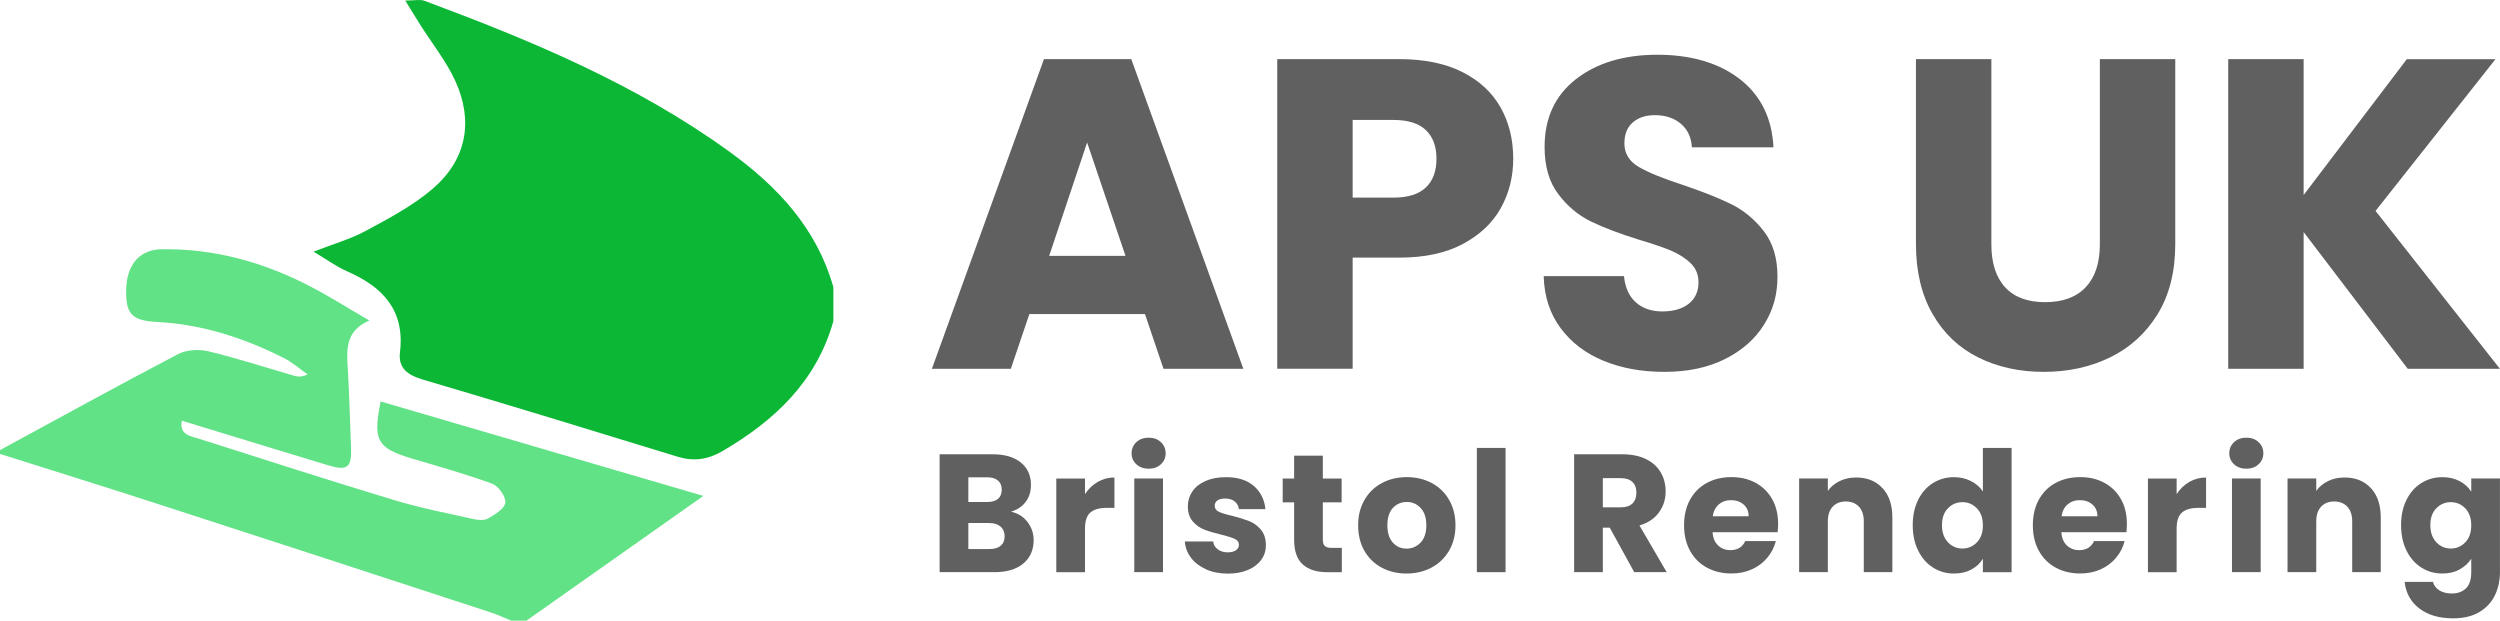
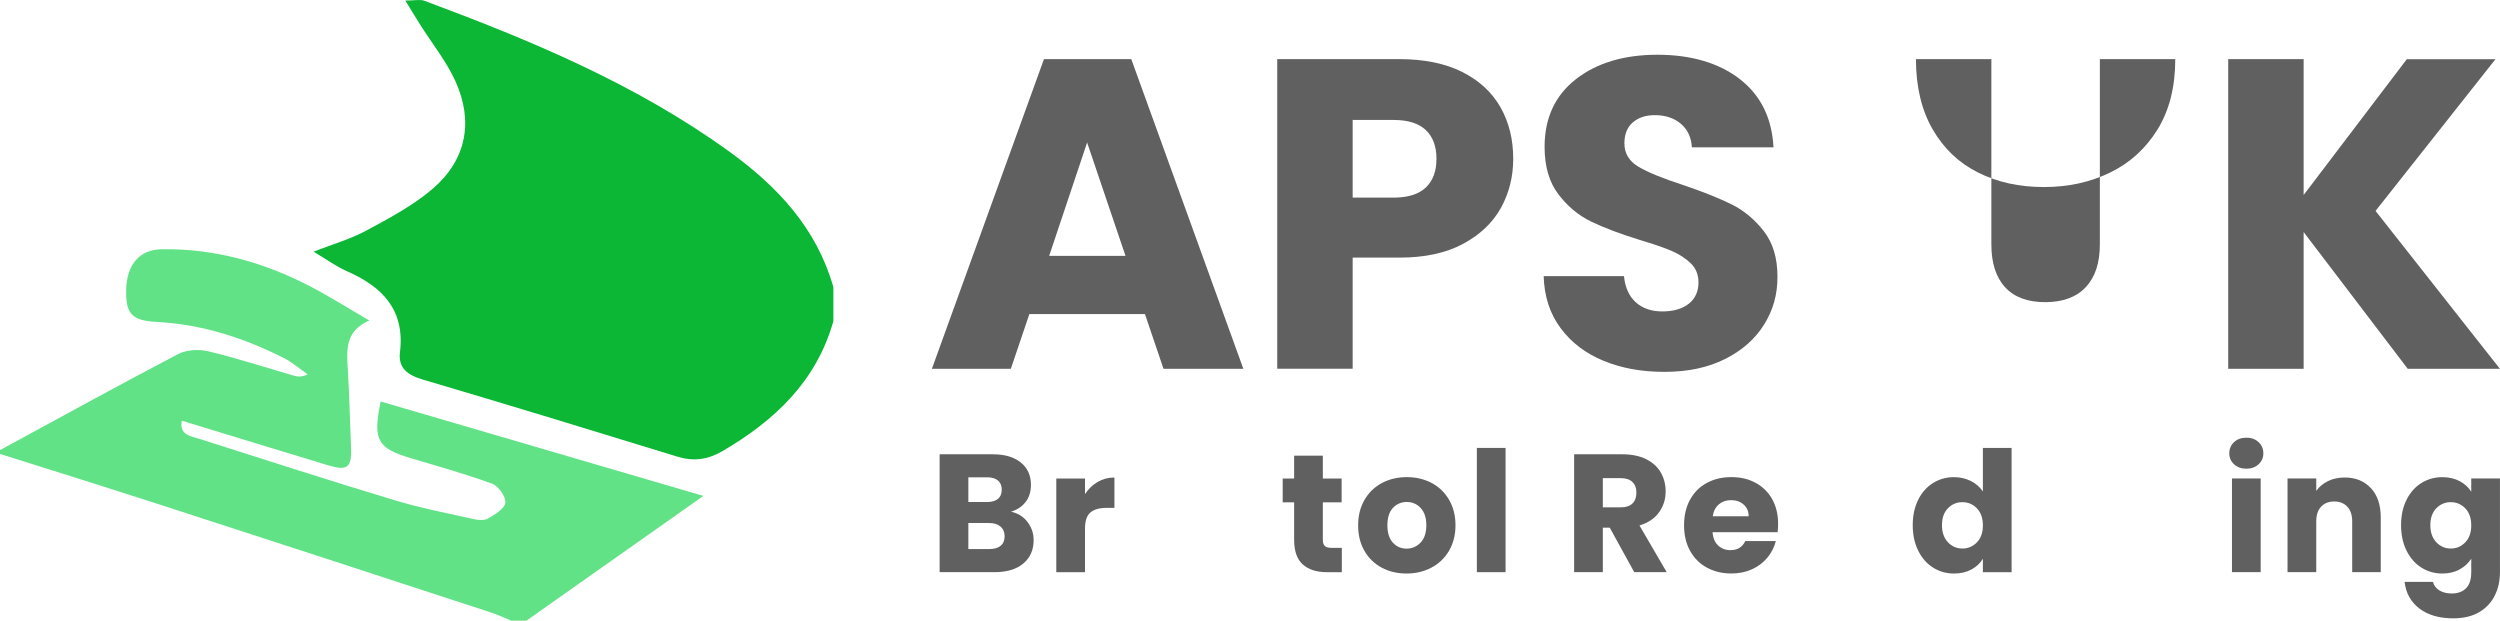
<svg xmlns="http://www.w3.org/2000/svg" id="Layer_2" viewBox="0 0 660 163.85">
  <defs>
    <style>.cls-1{fill:#0bb734;}.cls-2{fill:#61e286;}.cls-3{fill:#606060;}</style>
  </defs>
  <g id="Layer_1-2">
    <path class="cls-1" d="M220,84.81c-4.49,15.93-15.52,26.24-29.28,34.29-3.85,2.25-7.61,2.77-11.91,1.45-22.4-6.89-44.81-13.74-67.28-20.37-3.94-1.16-6.44-3.04-5.94-7.17,1.36-11.17-4.59-17.27-13.96-21.39-2.85-1.25-5.42-3.14-8.86-5.18,5.13-2,9.72-3.29,13.81-5.5,6.1-3.3,12.41-6.61,17.63-11.09,8.91-7.63,10.88-17.77,5.99-28.48-2.39-5.22-6.1-9.84-9.2-14.74-1.18-1.86-2.32-3.76-4-6.48,2.53,0,3.92-.36,5.02,.05,28.27,10.51,56.04,22.08,80.68,39.94,12.63,9.16,22.92,20.16,27.31,35.67v9Z" />
    <path class="cls-2" d="M0,118.83c15.64-8.49,31.22-17.08,46.98-25.33,2.23-1.17,5.52-1.36,8.02-.76,7.59,1.82,15.04,4.26,22.55,6.43,1.03,.3,2.12,.4,3.68-.33-2.12-1.47-4.09-3.21-6.37-4.36-10.5-5.28-21.5-8.86-33.36-9.48-6.76-.35-8.32-2.14-8.19-8.52,.14-6.59,3.52-10.59,9.33-10.68,13.96-.22,27.01,3.43,39.3,9.83,5.01,2.6,9.79,5.63,15.57,8.98-6.48,2.81-5.99,7.85-5.68,12.96,.41,6.81,.56,13.64,.84,20.46,.23,5.37-.89,6.35-5.96,4.83-12.84-3.87-25.65-7.82-38.7-11.8-.76,3.85,2.45,4.09,4.73,4.83,17.11,5.46,34.21,10.96,51.4,16.16,6.81,2.06,13.83,3.41,20.78,4.97,1.26,.28,2.92,.45,3.92-.14,1.81-1.05,4.38-2.58,4.57-4.16,.19-1.56-1.81-4.4-3.46-5.01-7.01-2.58-14.24-4.58-21.41-6.72-8.96-2.68-10.16-4.78-8.04-15,28.06,8.21,56.08,16.41,85.19,24.93-16.14,11.38-31.42,22.15-46.71,32.93h-4c-1.83-.74-3.62-1.59-5.5-2.2-28.77-9.4-57.54-18.81-86.34-28.13C28.81,128.87,14.39,124.38,0,119.83c0-.33,0-.67,0-1Z" />
    <g>
      <path class="cls-3" d="M302.26,82.92h-30.51l-4.89,14.44h-20.84l29.58-81.74h23.06l29.58,81.74h-21.08l-4.89-14.44Zm-5.13-15.37l-10.13-29.93-10.02,29.93h20.15Z" />
      <path class="cls-3" d="M396.23,54.91c-2.18,3.92-5.52,7.08-10.02,9.49s-10.09,3.61-16.76,3.61h-12.35v29.34h-19.91V15.61h32.26c6.52,0,12.03,1.12,16.54,3.37,4.5,2.26,7.87,5.36,10.13,9.32,2.25,3.96,3.37,8.5,3.37,13.63,0,4.73-1.09,9.06-3.26,12.98Zm-19.8-5.42c1.87-1.78,2.8-4.31,2.8-7.57s-.93-5.79-2.8-7.57c-1.87-1.78-4.7-2.68-8.5-2.68h-10.83v20.5h10.83c3.8,0,6.63-.9,8.5-2.68Z" />
      <path class="cls-3" d="M423.36,95.26c-4.74-1.94-8.52-4.81-11.35-8.62-2.83-3.8-4.33-8.38-4.48-13.74h21.2c.3,3.03,1.36,5.34,3.14,6.93,1.79,1.59,4.11,2.39,6.99,2.39s5.28-.68,6.98-2.04c1.71-1.36,2.56-3.24,2.56-5.65,0-2.02-.68-3.69-2.04-5.01-1.36-1.32-3.02-2.4-5-3.26-1.98-.85-4.8-1.82-8.44-2.91-5.28-1.63-9.59-3.26-12.93-4.89s-6.22-4.04-8.61-7.22c-2.41-3.18-3.61-7.33-3.61-12.46,0-7.6,2.75-13.57,8.26-17.87s12.7-6.46,21.54-6.46,16.26,2.16,21.78,6.46c5.52,4.31,8.46,10.31,8.85,17.99h-21.54c-.16-2.64-1.13-4.71-2.91-6.23-1.79-1.51-4.07-2.27-6.87-2.27-2.41,0-4.35,.64-5.83,1.92-1.47,1.28-2.21,3.13-2.21,5.53,0,2.64,1.24,4.7,3.72,6.17,2.48,1.48,6.37,3.07,11.65,4.78,5.28,1.79,9.56,3.49,12.87,5.12,3.3,1.63,6.15,4,8.56,7.1,2.41,3.11,3.61,7.1,3.61,12s-1.18,8.89-3.55,12.69c-2.37,3.8-5.81,6.83-10.31,9.08-4.5,2.26-9.82,3.38-15.95,3.38s-11.33-.97-16.07-2.91Z" />
-       <path class="cls-3" d="M525.72,15.61v48.91c0,4.89,1.2,8.66,3.61,11.29,2.41,2.64,5.94,3.96,10.59,3.96s8.24-1.32,10.72-3.96c2.48-2.63,3.72-6.4,3.72-11.29V15.61h19.91v48.79c0,7.3-1.55,13.47-4.65,18.52-3.11,5.05-7.28,8.85-12.52,11.41-5.24,2.56-11.09,3.84-17.52,3.84s-12.22-1.26-17.29-3.79c-5.09-2.52-9.11-6.33-12.05-11.41s-4.43-11.28-4.43-18.57V15.61h19.91Z" />
+       <path class="cls-3" d="M525.72,15.61v48.91c0,4.89,1.2,8.66,3.61,11.29,2.41,2.64,5.94,3.96,10.59,3.96s8.24-1.32,10.72-3.96c2.48-2.63,3.72-6.4,3.72-11.29V15.61h19.91c0,7.3-1.55,13.47-4.65,18.52-3.11,5.05-7.28,8.85-12.52,11.41-5.24,2.56-11.09,3.84-17.52,3.84s-12.22-1.26-17.29-3.79c-5.09-2.52-9.11-6.33-12.05-11.41s-4.43-11.28-4.43-18.57V15.61h19.91Z" />
      <path class="cls-3" d="M635.64,97.36l-27.48-36.1v36.1h-19.91V15.61h19.91V51.48l27.24-35.86h23.41l-31.67,40.06,32.84,41.69h-24.34Z" />
      <path class="cls-3" d="M271.24,137.78c1.09,1.41,1.64,3.01,1.64,4.81,0,2.6-.91,4.66-2.73,6.18-1.81,1.52-4.35,2.28-7.6,2.28h-14.49v-31.12h14.01c3.16,0,5.63,.72,7.42,2.17s2.68,3.41,2.68,5.89c0,1.83-.48,3.35-1.44,4.57s-2.24,2.05-3.83,2.53c1.8,.38,3.25,1.28,4.34,2.68Zm-15.6-5.25h4.96c1.24,0,2.2-.27,2.86-.82s1-1.35,1-2.42-.33-1.88-1-2.44c-.66-.56-1.62-.84-2.86-.84h-4.96v6.52Zm8.54,11.55c.69-.58,1.04-1.41,1.04-2.5s-.36-1.95-1.09-2.57-1.72-.93-2.99-.93h-5.5v6.87h5.58c1.27,0,2.25-.29,2.95-.87Z" />
      <path class="cls-3" d="M289.78,127.23c1.33-.78,2.81-1.17,4.43-1.17v8.02h-2.09c-1.89,0-3.31,.41-4.26,1.22-.95,.81-1.42,2.24-1.42,4.28v11.48h-7.58v-24.73h7.58v4.12c.89-1.36,1.99-2.43,3.33-3.21Z" />
-       <path class="cls-3" d="M300,122.57c-.84-.78-1.26-1.75-1.26-2.9s.42-2.16,1.26-2.95c.84-.78,1.93-1.17,3.26-1.17s2.37,.39,3.21,1.17c.84,.78,1.26,1.77,1.26,2.95s-.42,2.12-1.26,2.9c-.84,.78-1.92,1.17-3.21,1.17s-2.42-.39-3.26-1.17Zm7.03,3.75v24.73h-7.58v-24.73h7.58Z" />
-       <path class="cls-3" d="M318.42,150.3c-1.68-.74-3.02-1.75-3.99-3.04-.97-1.29-1.52-2.73-1.64-4.32h7.49c.09,.86,.49,1.55,1.2,2.08,.71,.53,1.58,.8,2.62,.8,.95,0,1.67-.18,2.19-.55,.52-.37,.78-.85,.78-1.44,0-.71-.37-1.23-1.11-1.57-.74-.34-1.94-.72-3.59-1.13-1.77-.41-3.25-.85-4.43-1.31-1.18-.46-2.2-1.18-3.06-2.17-.86-.99-1.29-2.33-1.29-4.01,0-1.42,.39-2.71,1.18-3.88,.78-1.17,1.93-2.09,3.46-2.77,1.52-.68,3.33-1.02,5.43-1.02,3.1,0,5.55,.77,7.33,2.31,1.79,1.54,2.82,3.58,3.08,6.12h-7c-.12-.86-.49-1.53-1.13-2.04-.64-.5-1.47-.75-2.51-.75-.88,0-1.57,.17-2.04,.51s-.71,.8-.71,1.4c0,.71,.38,1.24,1.13,1.6,.75,.35,1.93,.71,3.52,1.06,1.83,.47,3.32,.94,4.48,1.4,1.15,.46,2.16,1.2,3.04,2.21,.87,1.02,1.32,2.39,1.35,4.1,0,1.45-.4,2.74-1.22,3.88-.81,1.14-1.98,2.03-3.5,2.68-1.52,.65-3.29,.98-5.3,.98-2.16,0-4.08-.37-5.76-1.11Z" />
      <path class="cls-3" d="M354.24,144.63v6.43h-3.86c-2.75,0-4.89-.67-6.42-2.02-1.54-1.35-2.31-3.54-2.31-6.58v-9.84h-3.02v-6.29h3.02v-6.03h7.58v6.03h4.96v6.29h-4.96v9.93c0,.74,.18,1.27,.53,1.6,.36,.33,.95,.49,1.77,.49h2.7Z" />
      <path class="cls-3" d="M364.78,149.86c-1.94-1.03-3.46-2.51-4.57-4.43s-1.66-4.17-1.66-6.74,.56-4.78,1.68-6.72,2.66-3.42,4.61-4.46c1.95-1.03,4.14-1.55,6.56-1.55s4.61,.52,6.56,1.55c1.95,1.04,3.49,2.52,4.61,4.46s1.68,4.17,1.68,6.72-.57,4.78-1.71,6.72-2.69,3.42-4.65,4.45c-1.97,1.04-4.16,1.55-6.58,1.55s-4.6-.52-6.54-1.55Zm10.24-6.6c1.02-1.06,1.53-2.59,1.53-4.57s-.49-3.5-1.49-4.57c-.99-1.06-2.21-1.6-3.65-1.6s-2.71,.52-3.68,1.57c-.98,1.05-1.46,2.58-1.46,4.59s.48,3.5,1.44,4.57c.96,1.06,2.16,1.59,3.61,1.59s2.68-.53,3.7-1.59Z" />
      <path class="cls-3" d="M397.47,118.25v32.8h-7.58v-32.8h7.58Z" />
      <path class="cls-3" d="M431.44,151.05l-6.47-11.75h-1.82v11.75h-7.58v-31.12h12.72c2.45,0,4.54,.43,6.27,1.28,1.73,.86,3.02,2.03,3.88,3.52,.86,1.49,1.29,3.15,1.29,4.99,0,2.07-.58,3.92-1.75,5.54-1.17,1.63-2.89,2.78-5.16,3.46l7.18,12.32h-8.56Zm-8.29-17.11h4.7c1.39,0,2.43-.34,3.12-1.02,.69-.68,1.04-1.64,1.04-2.88s-.35-2.11-1.04-2.79c-.7-.68-1.74-1.02-3.12-1.02h-4.7v7.71Z" />
      <path class="cls-3" d="M469.26,140.5h-17.15c.12,1.54,.61,2.71,1.49,3.52,.87,.81,1.94,1.22,3.21,1.22,1.89,0,3.2-.8,3.94-2.4h8.07c-.41,1.63-1.16,3.09-2.24,4.39-1.08,1.3-2.43,2.32-4.05,3.06-1.63,.74-3.45,1.11-5.45,1.11-2.42,0-4.58-.52-6.47-1.55-1.89-1.03-3.37-2.51-4.43-4.43-1.06-1.92-1.59-4.17-1.59-6.74s.52-4.82,1.57-6.74,2.52-3.4,4.41-4.43c1.89-1.03,4.06-1.55,6.52-1.55s4.52,.5,6.39,1.51,3.32,2.44,4.37,4.3c1.05,1.86,1.57,4.03,1.57,6.52,0,.71-.04,1.45-.13,2.22Zm-7.62-4.21c0-1.3-.44-2.33-1.33-3.1-.88-.77-1.99-1.15-3.32-1.15s-2.34,.37-3.21,1.11c-.87,.74-1.41,1.79-1.62,3.15h9.49Z" />
-       <path class="cls-3" d="M496.99,128.87c1.73,1.88,2.59,4.46,2.59,7.73v14.45h-7.54v-13.43c0-1.65-.43-2.94-1.29-3.86-.85-.91-2.01-1.37-3.46-1.37s-2.6,.46-3.46,1.37c-.85,.92-1.28,2.2-1.28,3.86v13.43h-7.58v-24.73h7.58v3.28c.77-1.09,1.8-1.96,3.1-2.59,1.3-.64,2.76-.95,4.39-.95,2.9,0,5.21,.94,6.94,2.82Z" />
      <path class="cls-3" d="M506.39,131.95c.96-1.92,2.27-3.4,3.92-4.43,1.66-1.03,3.5-1.55,5.54-1.55,1.62,0,3.11,.34,4.46,1.02,1.35,.68,2.4,1.6,3.17,2.75v-11.48h7.58v32.8h-7.58v-3.55c-.71,1.18-1.72,2.13-3.03,2.84-1.32,.71-2.85,1.06-4.59,1.06-2.04,0-3.89-.52-5.54-1.57-1.66-1.05-2.96-2.54-3.92-4.48-.96-1.94-1.44-4.17-1.44-6.72s.48-4.77,1.44-6.69Zm15.52,2.26c-1.05-1.09-2.33-1.64-3.83-1.64s-2.78,.54-3.83,1.62c-1.05,1.08-1.57,2.56-1.57,4.46s.53,3.39,1.57,4.5c1.05,1.11,2.33,1.66,3.83,1.66s2.78-.55,3.83-1.64c1.05-1.09,1.57-2.58,1.57-4.48s-.52-3.38-1.57-4.48Z" />
-       <path class="cls-3" d="M561.34,140.5h-17.15c.12,1.54,.61,2.71,1.49,3.52,.87,.81,1.94,1.22,3.21,1.22,1.89,0,3.2-.8,3.94-2.4h8.07c-.41,1.63-1.16,3.09-2.24,4.39-1.08,1.3-2.43,2.32-4.05,3.06-1.63,.74-3.45,1.11-5.45,1.11-2.42,0-4.58-.52-6.47-1.55-1.89-1.03-3.37-2.51-4.43-4.43-1.06-1.92-1.59-4.17-1.59-6.74s.52-4.82,1.57-6.74,2.52-3.4,4.41-4.43c1.89-1.03,4.06-1.55,6.52-1.55s4.52,.5,6.39,1.51,3.32,2.44,4.37,4.3c1.05,1.86,1.57,4.03,1.57,6.52,0,.71-.04,1.45-.13,2.22Zm-7.62-4.21c0-1.3-.44-2.33-1.33-3.1-.88-.77-1.99-1.15-3.32-1.15s-2.34,.37-3.21,1.11c-.87,.74-1.41,1.79-1.62,3.15h9.49Z" />
-       <path class="cls-3" d="M577.97,127.23c1.33-.78,2.81-1.17,4.43-1.17v8.02h-2.09c-1.89,0-3.31,.41-4.26,1.22-.95,.81-1.42,2.24-1.42,4.28v11.48h-7.58v-24.73h7.58v4.12c.89-1.36,1.99-2.43,3.33-3.21Z" />
      <path class="cls-3" d="M589.79,122.57c-.84-.78-1.26-1.75-1.26-2.9s.42-2.16,1.26-2.95c.84-.78,1.93-1.17,3.26-1.17s2.37,.39,3.21,1.17c.84,.78,1.26,1.77,1.26,2.95s-.42,2.12-1.26,2.9c-.84,.78-1.92,1.17-3.21,1.17s-2.42-.39-3.26-1.17Zm7.03,3.75v24.73h-7.58v-24.73h7.58Z" />
      <path class="cls-3" d="M625.93,128.87c1.73,1.88,2.59,4.46,2.59,7.73v14.45h-7.54v-13.43c0-1.65-.43-2.94-1.29-3.86-.85-.91-2.01-1.37-3.46-1.37s-2.6,.46-3.46,1.37c-.85,.92-1.28,2.2-1.28,3.86v13.43h-7.58v-24.73h7.58v3.28c.77-1.09,1.8-1.96,3.1-2.59,1.3-.64,2.76-.95,4.39-.95,2.9,0,5.21,.94,6.94,2.82Z" />
      <path class="cls-3" d="M649.38,127.03c1.31,.71,2.33,1.64,3.03,2.79v-3.5h7.58v24.69c0,2.28-.45,4.34-1.35,6.18s-2.28,3.32-4.12,4.41-4.14,1.64-6.89,1.64c-3.67,0-6.63-.86-8.91-2.59-2.27-1.73-3.57-4.07-3.9-7.03h7.49c.23,.95,.8,1.69,1.68,2.24,.88,.55,1.98,.82,3.28,.82,1.57,0,2.81-.45,3.74-1.35,.93-.9,1.4-2.34,1.4-4.32v-3.5c-.74,1.15-1.76,2.09-3.06,2.81-1.3,.73-2.82,1.09-4.57,1.09-2.04,0-3.89-.52-5.54-1.57-1.66-1.05-2.96-2.54-3.92-4.48-.96-1.94-1.44-4.17-1.44-6.72s.48-4.77,1.44-6.69c.96-1.92,2.27-3.4,3.92-4.43,1.66-1.03,3.5-1.55,5.54-1.55,1.74,0,3.27,.36,4.59,1.06Zm1.46,7.18c-1.05-1.09-2.33-1.64-3.83-1.64s-2.78,.54-3.83,1.62c-1.05,1.08-1.57,2.56-1.57,4.46s.53,3.39,1.57,4.5c1.05,1.11,2.33,1.66,3.83,1.66s2.78-.55,3.83-1.64c1.05-1.09,1.57-2.58,1.57-4.48s-.52-3.38-1.57-4.48Z" />
    </g>
  </g>
</svg>